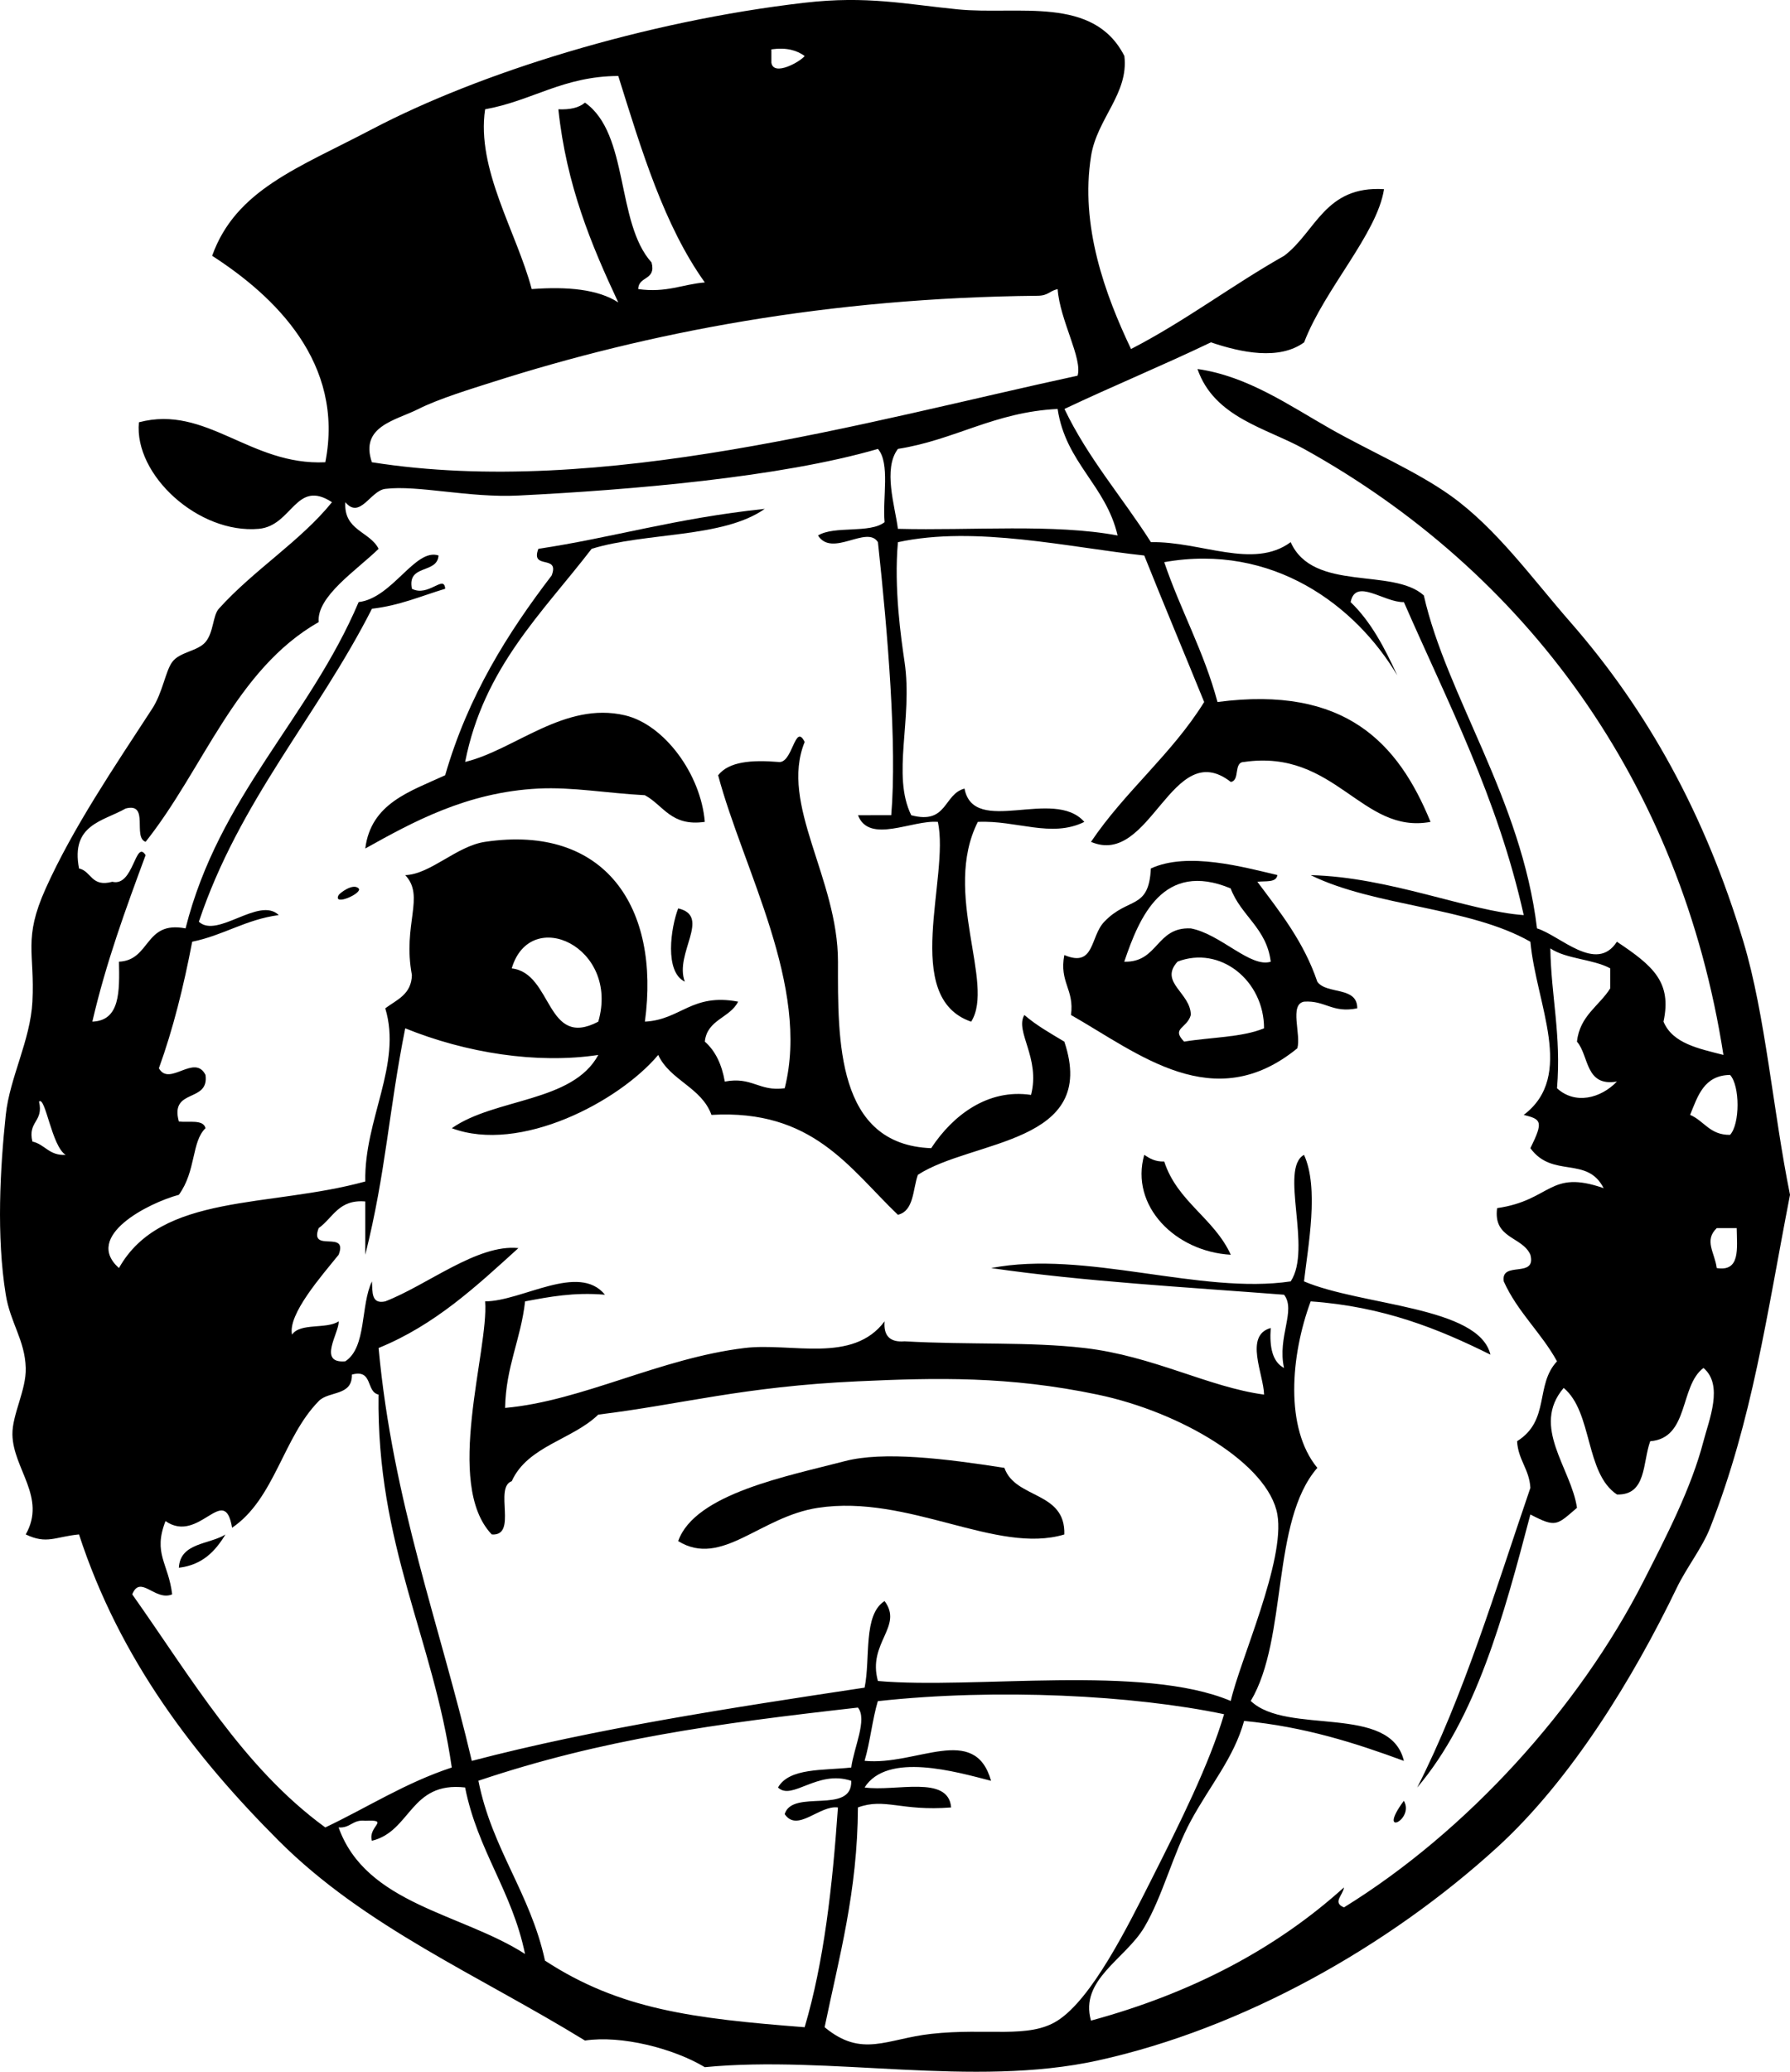
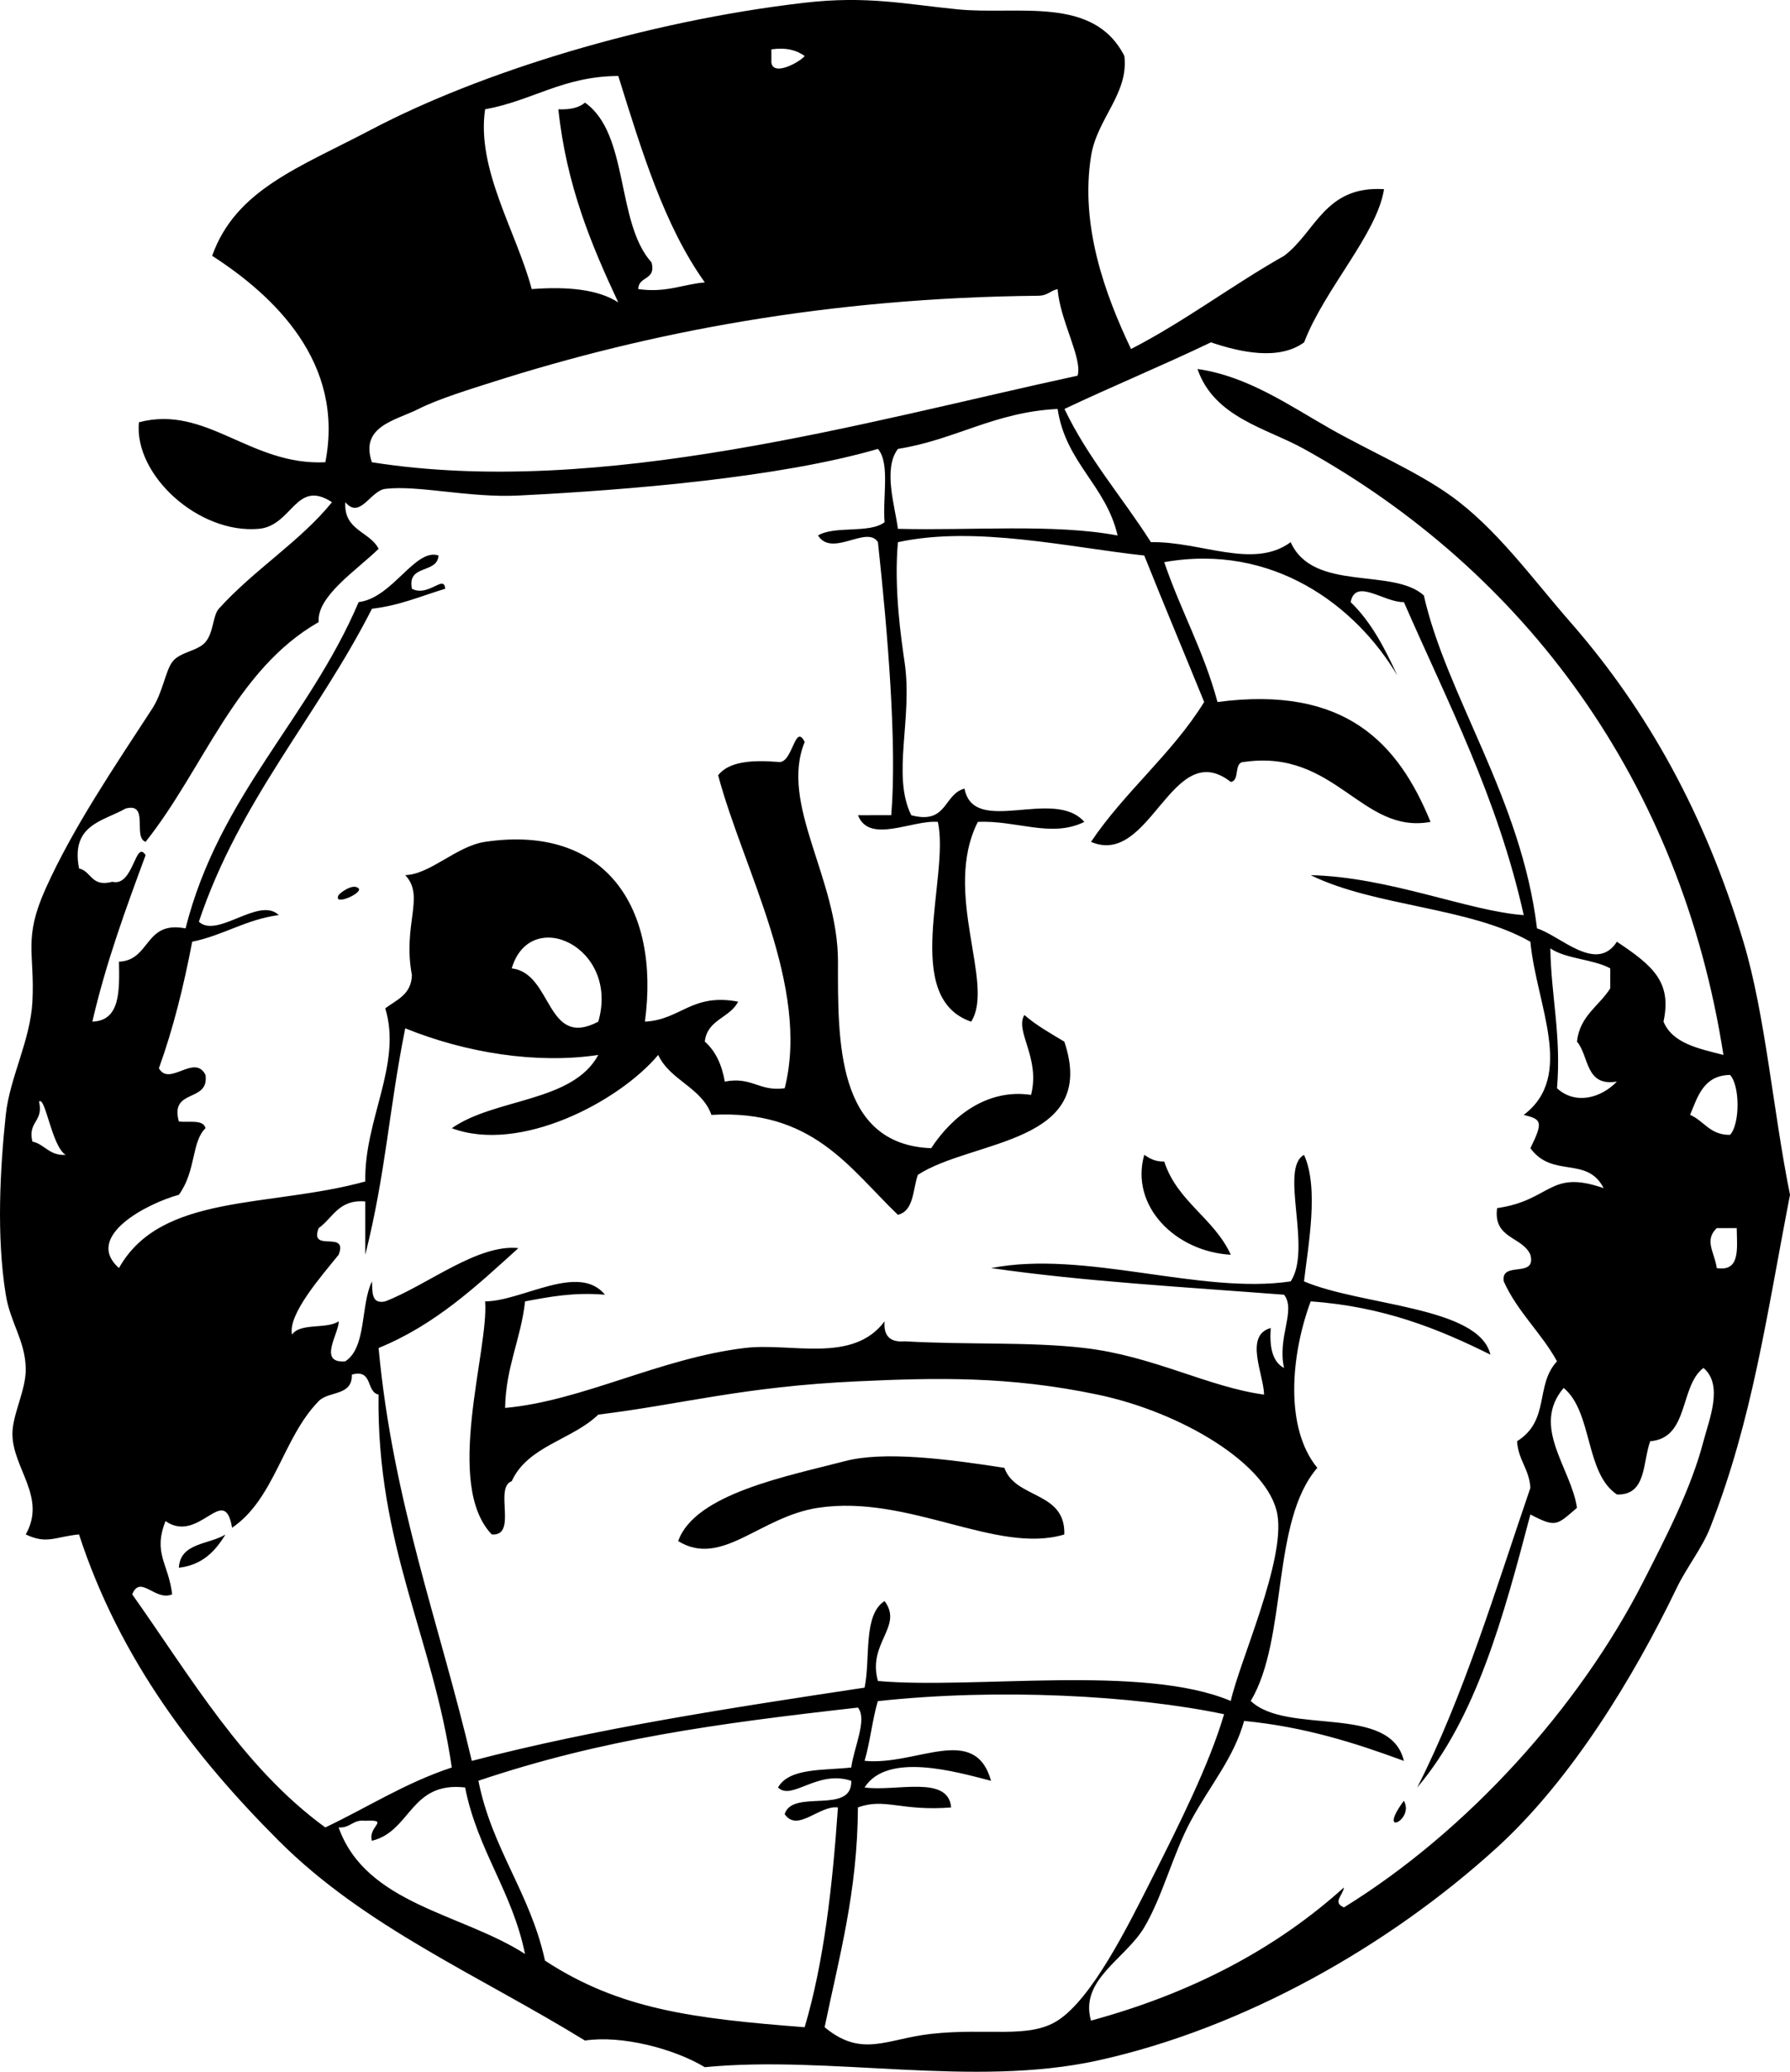
<svg xmlns="http://www.w3.org/2000/svg" id="muttonchop_world_xA0_Image_1_" style="enable-background:new 0 0 205.603 237.897" xml:space="preserve" viewBox="0 0 205.603 237.897" version="1.1" y="0px" x="0px">
  <g>
-     <path style="clip-rule:evenodd;fill-rule:evenodd" d="m146.72 100.49c-0.124 0.896-1.395 0.645-2.295 0.765 2.62 3.498 5.336 6.9 6.883 11.47 1.048 1.501 4.611 0.487 4.588 3.059-2.882 0.588-3.655-0.933-6.117-0.765-1.71 0.329-0.31 3.769-0.765 5.353-9.609 7.849-18.229 0.598-26-3.823 0.409-2.958-1.365-3.733-0.765-6.882 3.518 1.476 2.934-2.092 4.588-3.824 2.775-2.904 5.117-1.312 5.353-6.118 4.24-1.957 10.68-0.145 14.54 0.758zm-5.35 1.53c-7.768-3.242-10.501 3.274-12.235 8.412 3.929 0.104 3.628-4.019 7.647-3.824 3.415 0.64 6.849 4.557 9.177 3.824-0.47-3.87-3.42-5.26-4.6-8.41zm-6.12 8.41c-2.153 2.378 1.522 3.563 1.529 6.118-0.427 1.56-2.301 1.5-0.765 3.059 3.062-0.507 6.655-0.481 9.177-1.529 0-5.5-5.06-9.55-9.95-7.65z" />
    <path style="clip-rule:evenodd;fill-rule:evenodd" d="m38.897 102.78c0.113-0.209 1.645-1.414 2.294-0.765 0.529 0.53-3.017 2.11-2.294 0.76z" />
-     <path style="clip-rule:evenodd;fill-rule:evenodd" d="m77.897 104.31c3.847 0.888-0.482 5.197 0.765 8.412-2.361-1.12-1.612-6.2-0.765-8.41z" />
    <path style="clip-rule:evenodd;fill-rule:evenodd" d="m131.43 132.61c0.615 0.405 1.242 0.798 2.295 0.765 1.499 4.618 5.732 6.503 7.646 10.706-6.38-0.36-11.6-5.61-9.94-11.48z" />
    <path style="clip-rule:evenodd;fill-rule:evenodd" d="m122.25 176.2c-7.754 2.344-17.877-4.643-28.294-3.06-6.7 1.02-11.048 6.898-16.059 3.824 1.908-5.458 12.667-7.481 19.118-9.177 4.453-1.17 11.499-0.301 18.353 0.765 1.25 3.6 7.05 2.65 6.88 7.66z" />
    <path style="clip-rule:evenodd;fill-rule:evenodd" d="m25.897 176.2c-1.156 1.902-2.622 3.496-5.353 3.823 0.156-2.9 3.472-2.65 5.353-3.82z" />
    <path style="clip-rule:evenodd;fill-rule:evenodd" d="m132.19 62.255c5.751-0.11 11.763 3.177 16.06 0 2.568 5.77 11.736 2.89 15.294 6.117 2.61 11.552 11.21 23.353 13 38.235 2.634 0.8 6.807 5.201 9.177 1.53 4.163 2.773 6.331 4.636 5.353 9.176 1.05 2.519 4.047 3.091 6.883 3.823-4.885-31.429-22.806-55.525-48.177-69.588-4.325-2.397-10.31-3.597-12.235-9.177 5.78 0.821 10.57 4.207 15.294 6.883 4.515 2.557 9.859 4.863 13.765 7.647 5.272 3.757 9.412 9.553 13.765 14.529 8.903 10.178 15.496 22.127 19.883 36.706 2.539 8.44 3.42 19.562 5.353 29.059-2.71 13.935-4.288 25.753-9.177 38.235-0.896 2.29-2.714 4.58-3.823 6.882-4.987 10.353-12.137 22.063-20.646 29.824-12.479 11.378-29.182 20.802-45.883 24.47-14.327 3.147-30.783-0.634-45.118 0.765-3.613-2.168-9.612-3.688-13.765-3.059-12.307-7.556-25.279-13.043-35.177-22.941-9.586-9.586-18.24-20.767-22.941-35.176-2.753 0.268-3.686 1.169-6.118 0 2.419-4.264-1.465-7.533-1.53-11.471-0.038-2.285 1.604-5.123 1.53-7.647-0.094-3.198-1.772-5.183-2.294-8.411-1.089-6.729-0.648-14.518 0-20.647 0.452-4.273 2.828-8.542 3.059-13 0.292-5.631-1.093-7.171 1.529-13 3.131-6.961 7.831-13.885 12.235-20.647 1.198-1.839 1.512-4.285 2.294-5.353 0.86-1.175 2.92-1.224 3.824-2.294 0.944-1.118 0.835-3.054 1.529-3.823 4.06-4.5 9.358-7.735 13-12.235-4.164-2.723-4.542 2.716-8.412 3.059-6.902 0.611-14.345-6.179-13.765-12.235 7.756-2.053 12.771 5.002 21.412 4.588 2.247-11.427-5.869-19.108-13-23.706 2.723-7.601 9.897-10.083 18.353-14.529 12.4-6.513 31.393-12.42 49.722-14.532 7.147-0.824 11.551 0.17 17.588 0.765 6.895 0.679 15.581-1.617 19.117 5.353 0.519 4.316-3.136 7.18-3.823 11.471-1.286 8.024 1.616 15.93 4.588 22.176 6.224-3.208 11.565-7.298 17.589-10.706 3.636-2.736 4.669-8.076 11.471-7.647-0.803 5.151-6.835 11.452-9.177 17.588-2.878 2.091-7.229 1.173-10.706 0-5.513 2.644-11.286 5.027-16.823 7.647 2.72 5.686 6.66 10.151 9.93 15.295zm-10.7-15.295c-7.293 0.354-11.75 3.545-18.354 4.588-1.739 2.298-0.334 6.561 0 9.176 8.448 0.218 17.94-0.606 25.235 0.765-1.35-5.799-5.96-8.322-6.89-14.529zm-32.887-39.764c0.249 1.629 3.336-0.123 3.824-0.765-0.888-0.642-2.05-1.009-3.824-0.765v1.53zm-32.882 5.353c-1.024 6.888 3.601 14.055 5.353 20.647 4.133-0.31 7.621 0.026 9.941 1.529-3.09-6.596-5.952-13.42-6.882-22.176 1.332 0.057 2.378-0.171 3.059-0.765 5.092 3.574 3.534 13.8 7.647 18.353 0.557 2.086-1.52 1.54-1.529 3.059 3.255 0.452 5.058-0.55 7.647-0.765-4.678-6.538-7.268-15.164-9.941-23.706-6.347 0.027-9.891 2.856-15.295 3.824zm65.769 20.647c-0.977 0.216-1.062 0.752-2.295 0.765-24.094 0.239-44.634 4.169-62.715 9.941-2.225 0.71-6.128 1.901-8.412 3.059-2.59 1.312-6.767 1.968-5.353 6.118 26.309 4.164 56.797-4.693 81.059-9.941 0.59-1.968-2.04-6.372-2.29-9.942zm-19.12 60.411c0.674-8.021-0.395-20.888-1.529-31.353-1.253-1.997-5.258 1.798-6.882-0.765 1.895-1.164 5.929-0.188 7.647-1.529-0.249-2.81 0.652-6.77-0.765-8.412-11.235 3.264-28.409 4.712-41.294 5.353-5.684 0.282-11.553-1.224-15.294-0.765-1.712 0.21-2.905 3.544-4.588 1.529-0.207 3.266 2.792 3.326 3.824 5.353-2.552 2.485-7.145 5.48-6.882 8.412-9.573 5.466-13.218 16.861-19.882 25.235-1.517-0.523 0.477-4.556-2.294-3.824-2.6 1.479-6.33 1.827-5.353 6.882 1.458 0.326 1.383 2.185 3.823 1.53 2.456 0.611 2.632-4.934 3.824-3.059-2.271 6.141-4.535 12.289-6.118 19.118 3.207-0.106 3.124-3.503 3.059-6.882 3.663-0.161 2.897-4.75 7.647-3.824 3.854-15.263 14.181-24.054 19.882-37.47 3.891-0.459 6.484-6.238 9.176-5.353-0.138 2.156-3.634 0.954-3.059 3.823 1.896 0.993 3.711-1.706 3.823 0-2.744 0.825-5.213 1.924-8.412 2.294-6.264 12.344-15.215 22-19.882 35.941 2.133 1.97 6.931-2.946 9.176-0.765-3.819 0.515-6.34 2.327-9.941 3.059-0.98 5.137-2.199 10.036-3.824 14.53 1.204 2.163 4.096-1.728 5.353 0.765 0.45 3.253-4.129 1.479-3.059 5.353 1.145 0.13 2.822-0.273 3.059 0.765-1.627 1.564-1.059 4.888-3.059 7.647-3.528 0.949-11.001 4.756-6.882 8.411 4.842-8.638 17.264-6.902 28.294-9.94-0.143-7.119 4.256-13.46 2.294-19.883 1.311-0.983 3.007-1.581 3.059-3.824-1.093-5.836 1.546-9.027-0.765-11.47 2.903-0.094 5.884-3.336 9.176-3.824 13.833-2.047 20.125 7.58 18.353 20.647 4.127-0.206 5.365-3.302 10.706-2.294-0.927 1.877-3.563 2.044-3.824 4.588 1.222 1.072 1.954 2.635 2.294 4.589 3.149-0.601 3.924 1.174 6.882 0.765 2.941-11.676-4.752-25.091-7.647-35.941 1.232-1.572 3.834-1.774 6.882-1.529 1.691 0.328 1.914-4.595 3.059-2.294-2.919 7.175 3.835 15.653 3.824 25.235-0.012 9.038-0.202 21 10.705 21.412 2.496-3.805 6.544-6.858 11.471-6.117 1.104-4.263-1.895-7.298-0.765-9.177 1.363 1.186 2.996 2.103 4.589 3.059 3.972 11.795-10.564 11.229-16.824 15.294-0.593 1.701-0.441 4.147-2.294 4.589-5.596-5.365-9.779-12.143-21.412-11.471-1.151-3.183-4.736-3.931-6.118-6.883-4.527 5.385-15.879 11.341-23.706 8.412 4.94-3.472 13.877-2.947 16.824-8.412-7.075 1.062-15.194-0.231-22.176-3.059-1.906 9.532-2.205 16.493-4.588 26v-6.117c-3.068-0.265-3.71 1.897-5.353 3.059-1.125 2.908 3.418 0.15 2.294 3.059-1.943 2.407-5.87 6.853-5.353 9.177 0.904-1.39 3.987-0.602 5.353-1.529 0.095 1.274-2.477 4.866 0.765 4.588 2.467-1.611 1.731-6.426 3.059-9.177 0.073 1.202-0.103 2.651 1.529 2.295 4.853-1.875 10.592-6.607 15.294-6.118-4.815 4.362-9.542 8.812-16.059 11.471 1.642 17.73 7.024 31.721 10.706 47.412 14.14-3.703 29.614-6.072 45.118-8.412 0.695-3.383-0.201-8.358 2.294-9.941 2.188 2.936-1.991 4.791-0.765 9.177 11.034 0.976 30.457-1.959 40.529 2.294 1.028-4.599 6.286-16.116 5.354-21.412-1.02-5.785-11.025-11.75-20.647-13.765-10.201-2.136-18.495-1.944-27.529-1.529-13.261 0.609-20.239 2.654-29.824 3.824-2.973 2.889-8.117 3.608-9.941 7.646-2.073 0.731 0.721 6.329-2.294 6.118-5.525-5.776-0.323-21.167-0.765-26.765 4.242-0.013 10.742-4.461 13.765-0.765-3.616-0.303-6.382 0.245-9.176 0.765-0.482 4.36-2.208 7.478-2.294 12.235 8.87-0.8 17.753-5.704 27.53-6.883 5.344-0.645 12.386 1.841 16.059-3.059-0.139 1.668 0.626 2.433 2.294 2.294 7.424 0.42 14.279 0.028 20.647 0.765 7.916 0.915 14.233 4.487 20.647 5.353-0.045-2.318-2.311-6.804 0.765-7.646-0.159 2.197 0.193 3.885 1.529 4.588-0.797-3.546 1.409-6.62 0-8.411-11.359-0.877-22.953-1.519-33.647-3.06 10.812-2.106 24.054 3.072 34.412 1.529 2.491-3.758-1.326-12.951 1.529-14.529 1.75 3.801 0.462 10.466 0 14.529 6.619 2.816 20.091 2.845 21.412 8.412-5.958-2.964-12.313-5.529-20.647-6.117-2.302 6.222-2.992 14.552 0.765 19.117-5.339 6.132-3.363 19.578-7.647 26.765 4.169 3.989 16.034 0.279 17.589 6.883-5.589-2.059-11.383-3.912-18.354-4.589-1.173 4.246-3.906 7.388-6.117 11.471-2.04 3.768-3.249 8.693-5.354 12.235-2.17 3.654-7.449 6.008-6.117 10.706 11.624-3.16 21.292-8.277 29.059-15.294-0.11 0.903-1.361 1.733 0 2.294 14.13-8.72 26.989-22.9 34.412-37.471 2.578-5.061 5.478-10.651 6.882-16.059 0.639-2.457 2.324-6.458 0-8.412-2.771 2.072-1.62 8.065-6.117 8.412-0.886 2.429-0.404 6.223-3.823 6.117-3.675-2.442-2.774-9.461-6.118-12.235-3.792 4.456 0.863 9.194 1.529 13.765-2.337 2.004-2.396 2.302-5.353 0.765-3.08 11.705-6.213 23.355-13 31.354 5.332-10.472 8.969-22.639 13-34.412-0.128-2.166-1.401-3.187-1.529-5.353 3.824-2.394 2.035-6.449 4.588-9.177-1.808-3.29-4.537-5.659-6.117-9.177-0.378-2.416 3.794-0.283 3.059-3.059-0.936-2.124-4.296-1.821-3.823-5.353 6.274-0.906 5.952-4.488 12.235-2.294-1.892-3.735-5.874-1.099-8.412-4.589 1.537-3.108 1.239-3.316-0.765-3.823 5.943-4.487 1.434-12.671 0.765-19.882-6.966-3.995-17.887-4.035-25.235-7.647 9.024 0.209 18.201 4.152 24.471 4.588-3.023-13.545-8.729-24.408-13.765-35.941-2.301 0.057-5.553-2.837-6.118 0 2.339 2.249 3.913 5.264 5.354 8.412-4.76-8.018-14.312-15.213-26.765-13 1.872 5.52 4.556 10.228 6.117 16.059 14.678-1.933 20.771 4.719 24.471 13.765-7.926 1.471-10.908-8.404-21.412-6.882-1.263 0.011-0.428 2.121-1.529 2.294-6.792-5.281-9.185 9.831-16.059 6.882 3.893-5.794 9.296-10.077 13-16.059-2.286-5.615-4.626-11.178-6.883-16.823-8.571-0.915-19.399-3.467-28.294-1.529-0.476 5.277 0.364 11.039 0.765 13.765 0.961 6.537-1.503 12.972 0.765 17.588 4.171 1.112 3.691-2.426 6.118-3.059 1.067 5.535 10.26-0.175 13.765 3.824-3.79 1.876-7.821-0.217-12.235 0-4.118 8.146 2.01 18.573-0.765 22.941-8.091-2.781-2.441-16.583-3.823-22.941-2.915-0.256-7.894 2.572-9.177-0.765 1.316-0.007 2.587-0.007 3.867-0.007zm-43.591 17.593c4.726 0.534 3.889 9.294 9.941 6.118 2.487-8.58-7.813-13.35-9.941-6.12zm120.06 13.76c2.056 1.893 4.985 1.202 6.883-0.765-3.671 0.611-3.175-2.943-4.589-4.589 0.329-2.985 2.549-4.079 3.824-6.117v-2.294c-1.984-1.075-5.059-1.06-6.883-2.294 0.09 5.51 1.27 9.94 0.77 16.05zm15.29 3.06c1.615 0.68 2.261 2.328 4.589 2.294 1.148-1.239 1.148-5.643 0-6.882-3.01 0.05-3.7 2.42-4.59 4.59zm-190.41 3.06c1.456 0.328 1.921 1.647 3.823 1.529-1.61-0.977-2.329-6.796-3.059-6.117 0.555 2.34-1.319 2.25-0.764 4.59zm193.47 14.53c2.738 0.445 2.324-2.263 2.294-4.588h-2.294c-1.49 1.43-0.23 2.8 0 4.59zm-160.59 15.29c-4.093 4.157-5.041 11.203-9.941 14.53-0.885-5.275-3.773 1.932-7.647-0.765-1.461 3.742 0.333 4.806 0.765 8.411-1.958 0.829-3.646-2.323-4.588 0 6.762 9.552 12.741 19.887 22.176 26.765 4.843-2.294 9.163-5.111 14.529-6.882-2.154-14.925-8.644-25.514-8.412-42.824-1.473-0.311-0.604-2.964-3.059-2.294 0.043 2.51-2.63 1.84-3.823 3.05zm64.237 34.41c-0.642 2.162-0.888 4.721-1.529 6.883 5.986 0.589 12.64-4.354 14.529 2.294-4.047-1.042-11.913-3.335-14.529 0.765 3.572 0.506 9.636-1.479 9.941 2.294-5.738 0.462-7.612-1.138-10.706 0-0.039 9.647-2.165 17.208-3.824 25.235 4.292 3.565 7.126 1.329 12.235 0.765 6.486-0.716 11.211 0.6 14.53-1.529 3.927-2.519 7.982-10.667 10.705-16.059 3.337-6.607 6.722-13.381 8.412-19.118-10.39-2.18-26.05-3-39.77-1.5zm-45.884 9.18c1.568 7.863 5.965 12.897 7.647 20.647 8.565 5.596 16.961 6.647 29.824 7.646 2.216-7.471 3.196-16.177 3.824-25.235-2.131-0.286-4.654 2.913-6.118 0.765 0.882-2.941 7.771 0.124 7.647-3.823-3.895-1.309-6.799 2.326-8.412 0.765 1.289-2.279 5.197-1.94 8.412-2.294 0.291-2.271 1.881-5.542 0.765-6.883-16.45 1.86-29.349 3.62-43.589 8.4zm-12.235 6.88c-0.487-1.668 2.167-2.433-0.765-2.294-1.446-0.171-1.688 0.862-3.059 0.765 3.147 8.834 14.119 9.843 21.412 14.529-1.471-7.196-5.449-11.884-6.882-19.117-6.331-0.72-6.192 5.03-10.706 6.12z" />
-     <path style="clip-rule:evenodd;fill-rule:evenodd" d="m61.838 63.02c8.459-1.264 15.744-3.509 26-4.588-4.78 3.376-13.643 2.67-19.882 4.588-5.648 7.352-12.389 13.61-14.529 24.471 5.69-1.374 11.417-6.982 18.353-5.353 4.515 1.061 8.718 6.738 9.176 12.235-3.877 0.563-4.731-1.896-6.882-3.059-4.369-0.231-8.333-0.96-12.235-0.765-8.255 0.414-14.496 3.885-19.882 6.882 0.652-5.211 5.171-6.555 9.176-8.412 2.627-9.099 7.157-16.295 12.235-22.941 0.945-2.474-2.475-0.584-1.53-3.058z" />
+     <path style="clip-rule:evenodd;fill-rule:evenodd" d="m61.838 63.02z" />
    <path style="clip-rule:evenodd;fill-rule:evenodd" d="m161.25 206.78c1.27 2.19-3.18 4.3 0 0z" />
  </g>
</svg>